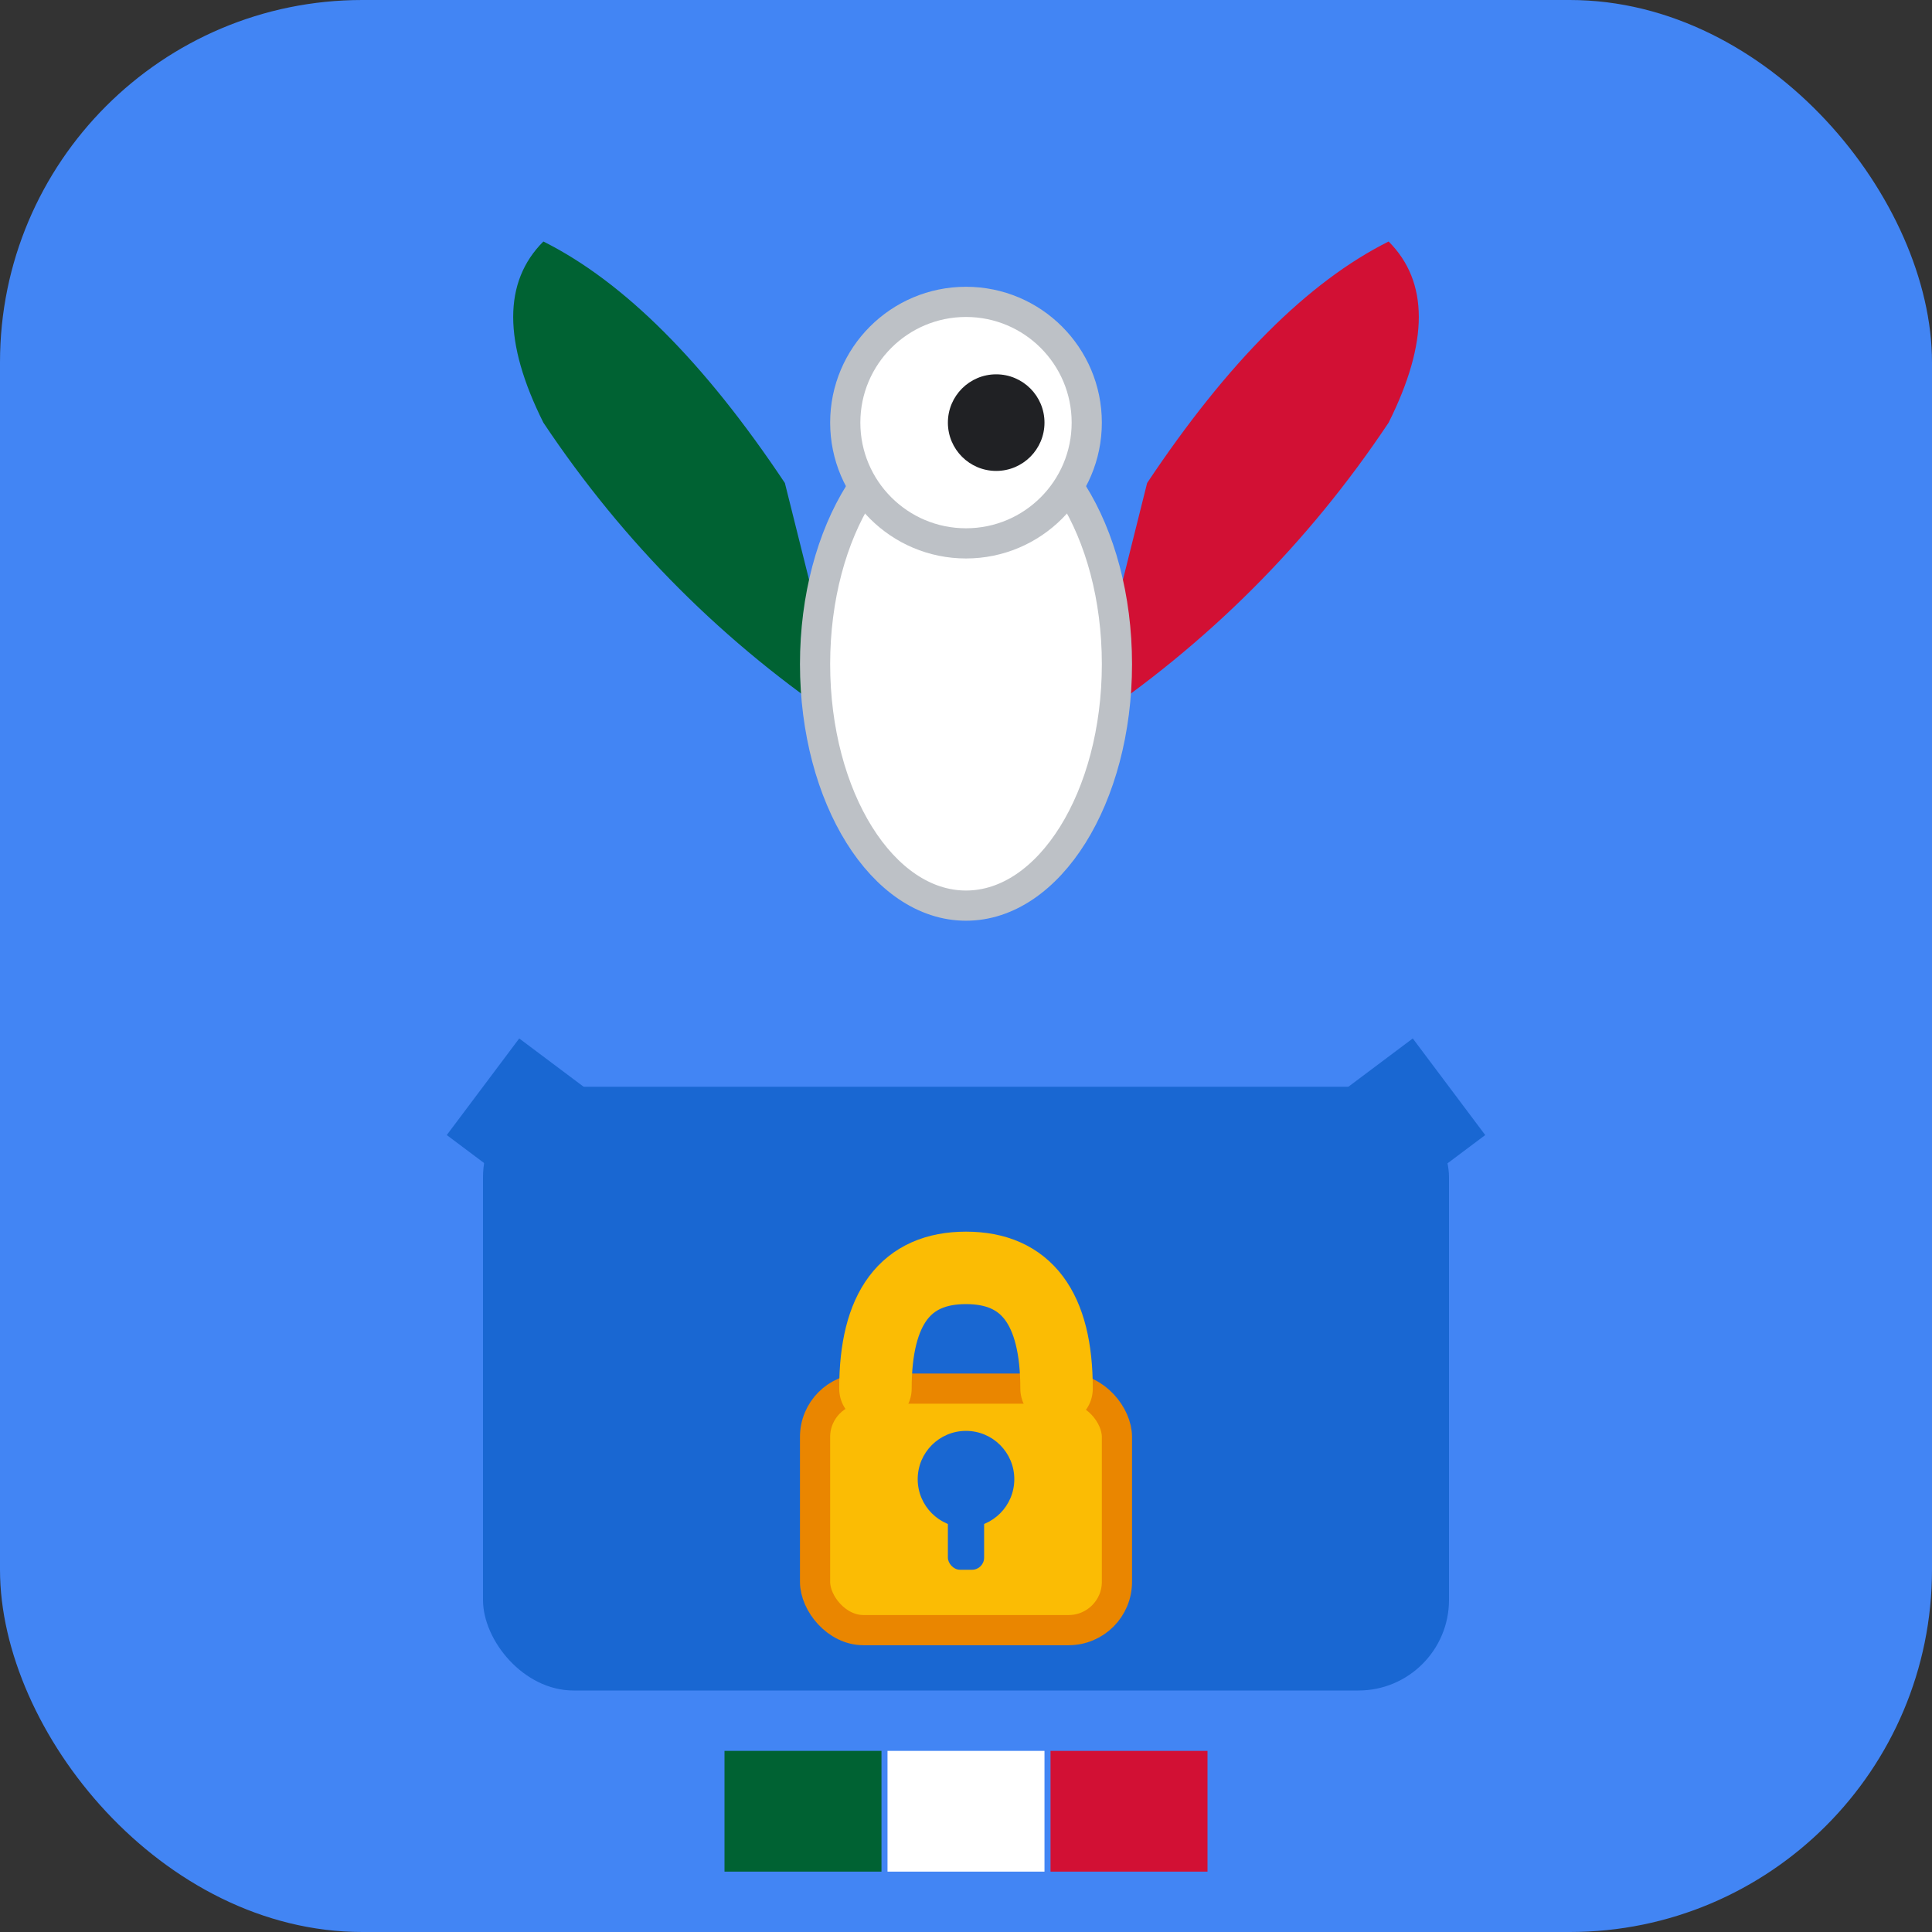
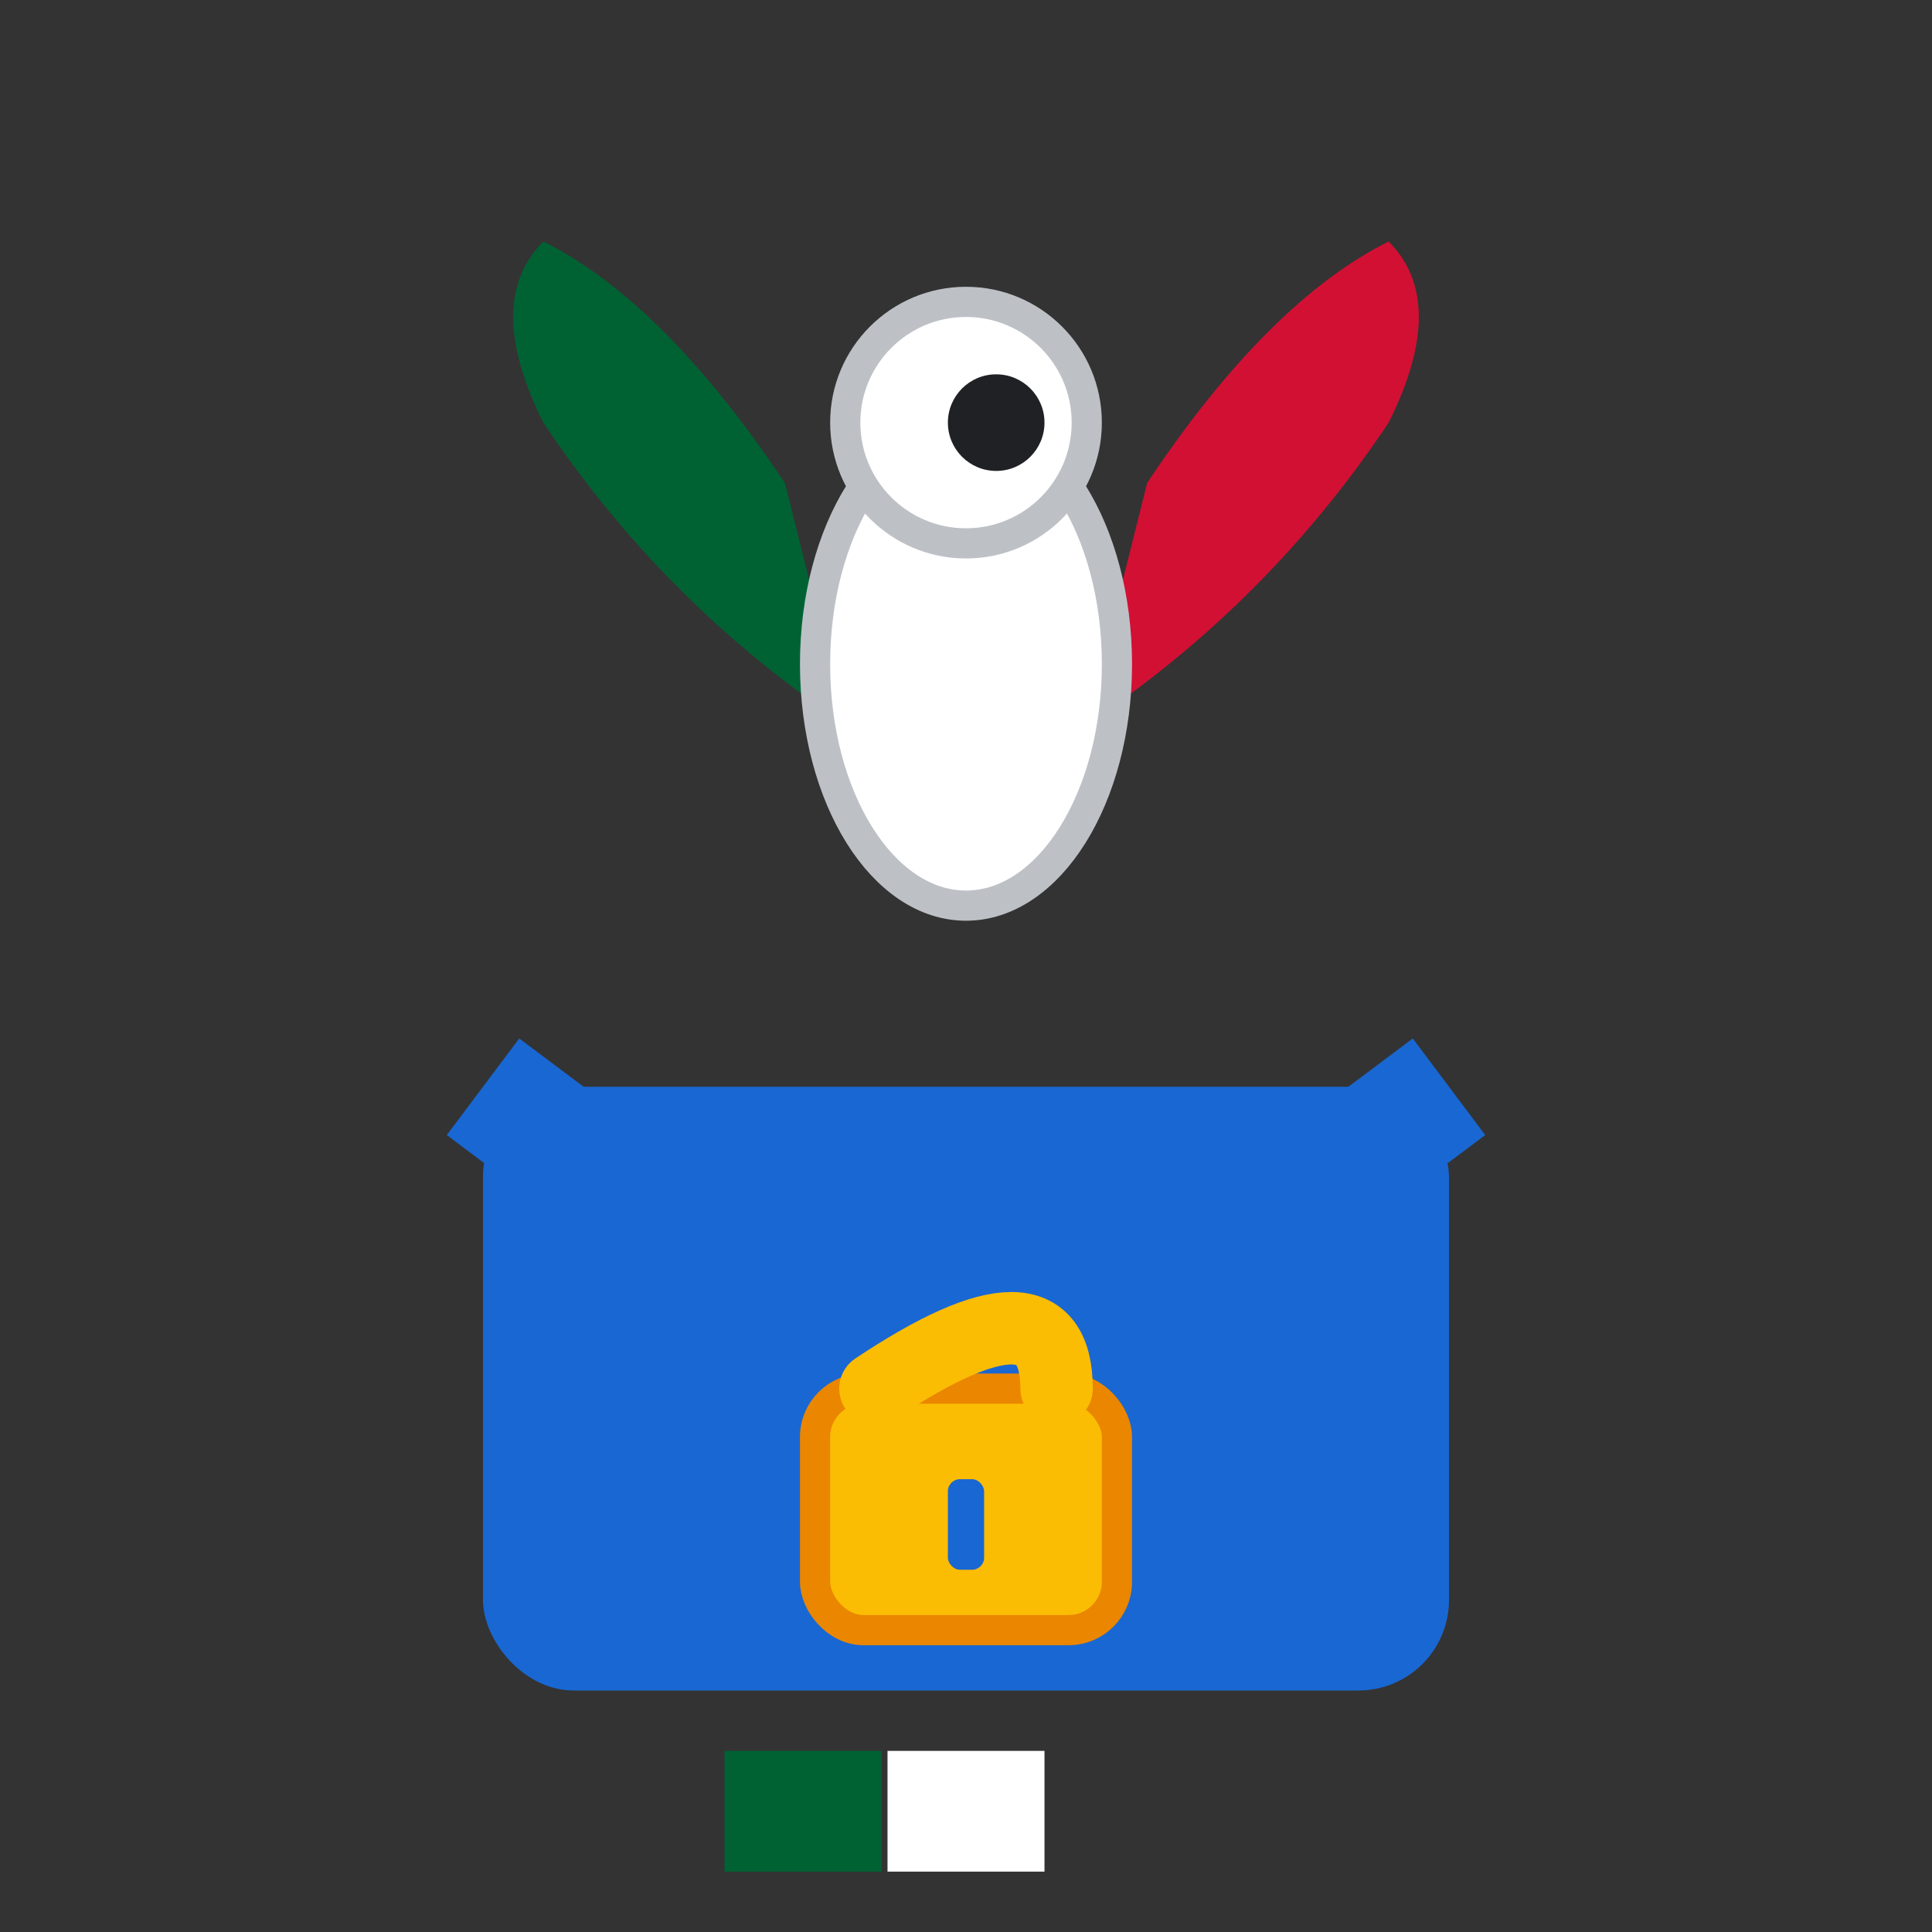
<svg xmlns="http://www.w3.org/2000/svg" width="32" height="32" viewBox="0 0 32 32">
  <rect x="0" y="0" width="32" height="32" fill="#333333" stroke="none" />
-   <rect width="32" height="32" rx="6" fill="#4285f4" />
  <g transform="translate(16, 10)">
    <path d="M -2 2 Q -5 0, -7 -3 Q -8 -5, -7 -6 Q -5 -5, -3 -2 Z" fill="#006233" />
    <path d="M 2 2 Q 5 0, 7 -3 Q 8 -5, 7 -6 Q 5 -5, 3 -2 Z" fill="#D21034" />
    <ellipse cx="0" cy="1" rx="2.5" ry="4" fill="#FFFFFF" stroke="#bdc1c6" stroke-width="0.5" />
    <circle cx="0" cy="-3" r="2" fill="#FFFFFF" stroke="#bdc1c6" stroke-width="0.5" />
    <circle cx="0.5" cy="-3" r="0.8" fill="#202124" />
  </g>
  <rect x="8" y="18" width="16" height="10" rx="1.5" fill="#1967d2" />
  <path d="M 8 18 L 16 24 L 24 18" fill="none" stroke="#1967d2" stroke-width="2" />
  <g transform="translate(16, 23)">
    <rect x="-2.5" y="0" width="5" height="4" rx="0.8" fill="#fbbc04" stroke="#ea8600" stroke-width="0.5" />
-     <path d="M -1.5 0 Q -1.5 -2, 0 -2 Q 1.5 -2, 1.5 0" fill="none" stroke="#fbbc04" stroke-width="1.2" stroke-linecap="round" />
-     <circle cx="0" cy="1.5" r="0.8" fill="#1967d2" />
+     <path d="M -1.5 0 Q 1.5 -2, 1.5 0" fill="none" stroke="#fbbc04" stroke-width="1.2" stroke-linecap="round" />
    <rect x="-0.3" y="1.5" width="0.6" height="1.5" fill="#1967d2" rx="0.2" />
  </g>
  <g transform="translate(16, 29)">
    <rect x="-4" y="0" width="2.6" height="2" fill="#006233" />
    <rect x="-1.3" y="0" width="2.6" height="2" fill="#FFFFFF" />
-     <rect x="1.4" y="0" width="2.6" height="2" fill="#D21034" />
  </g>
</svg>